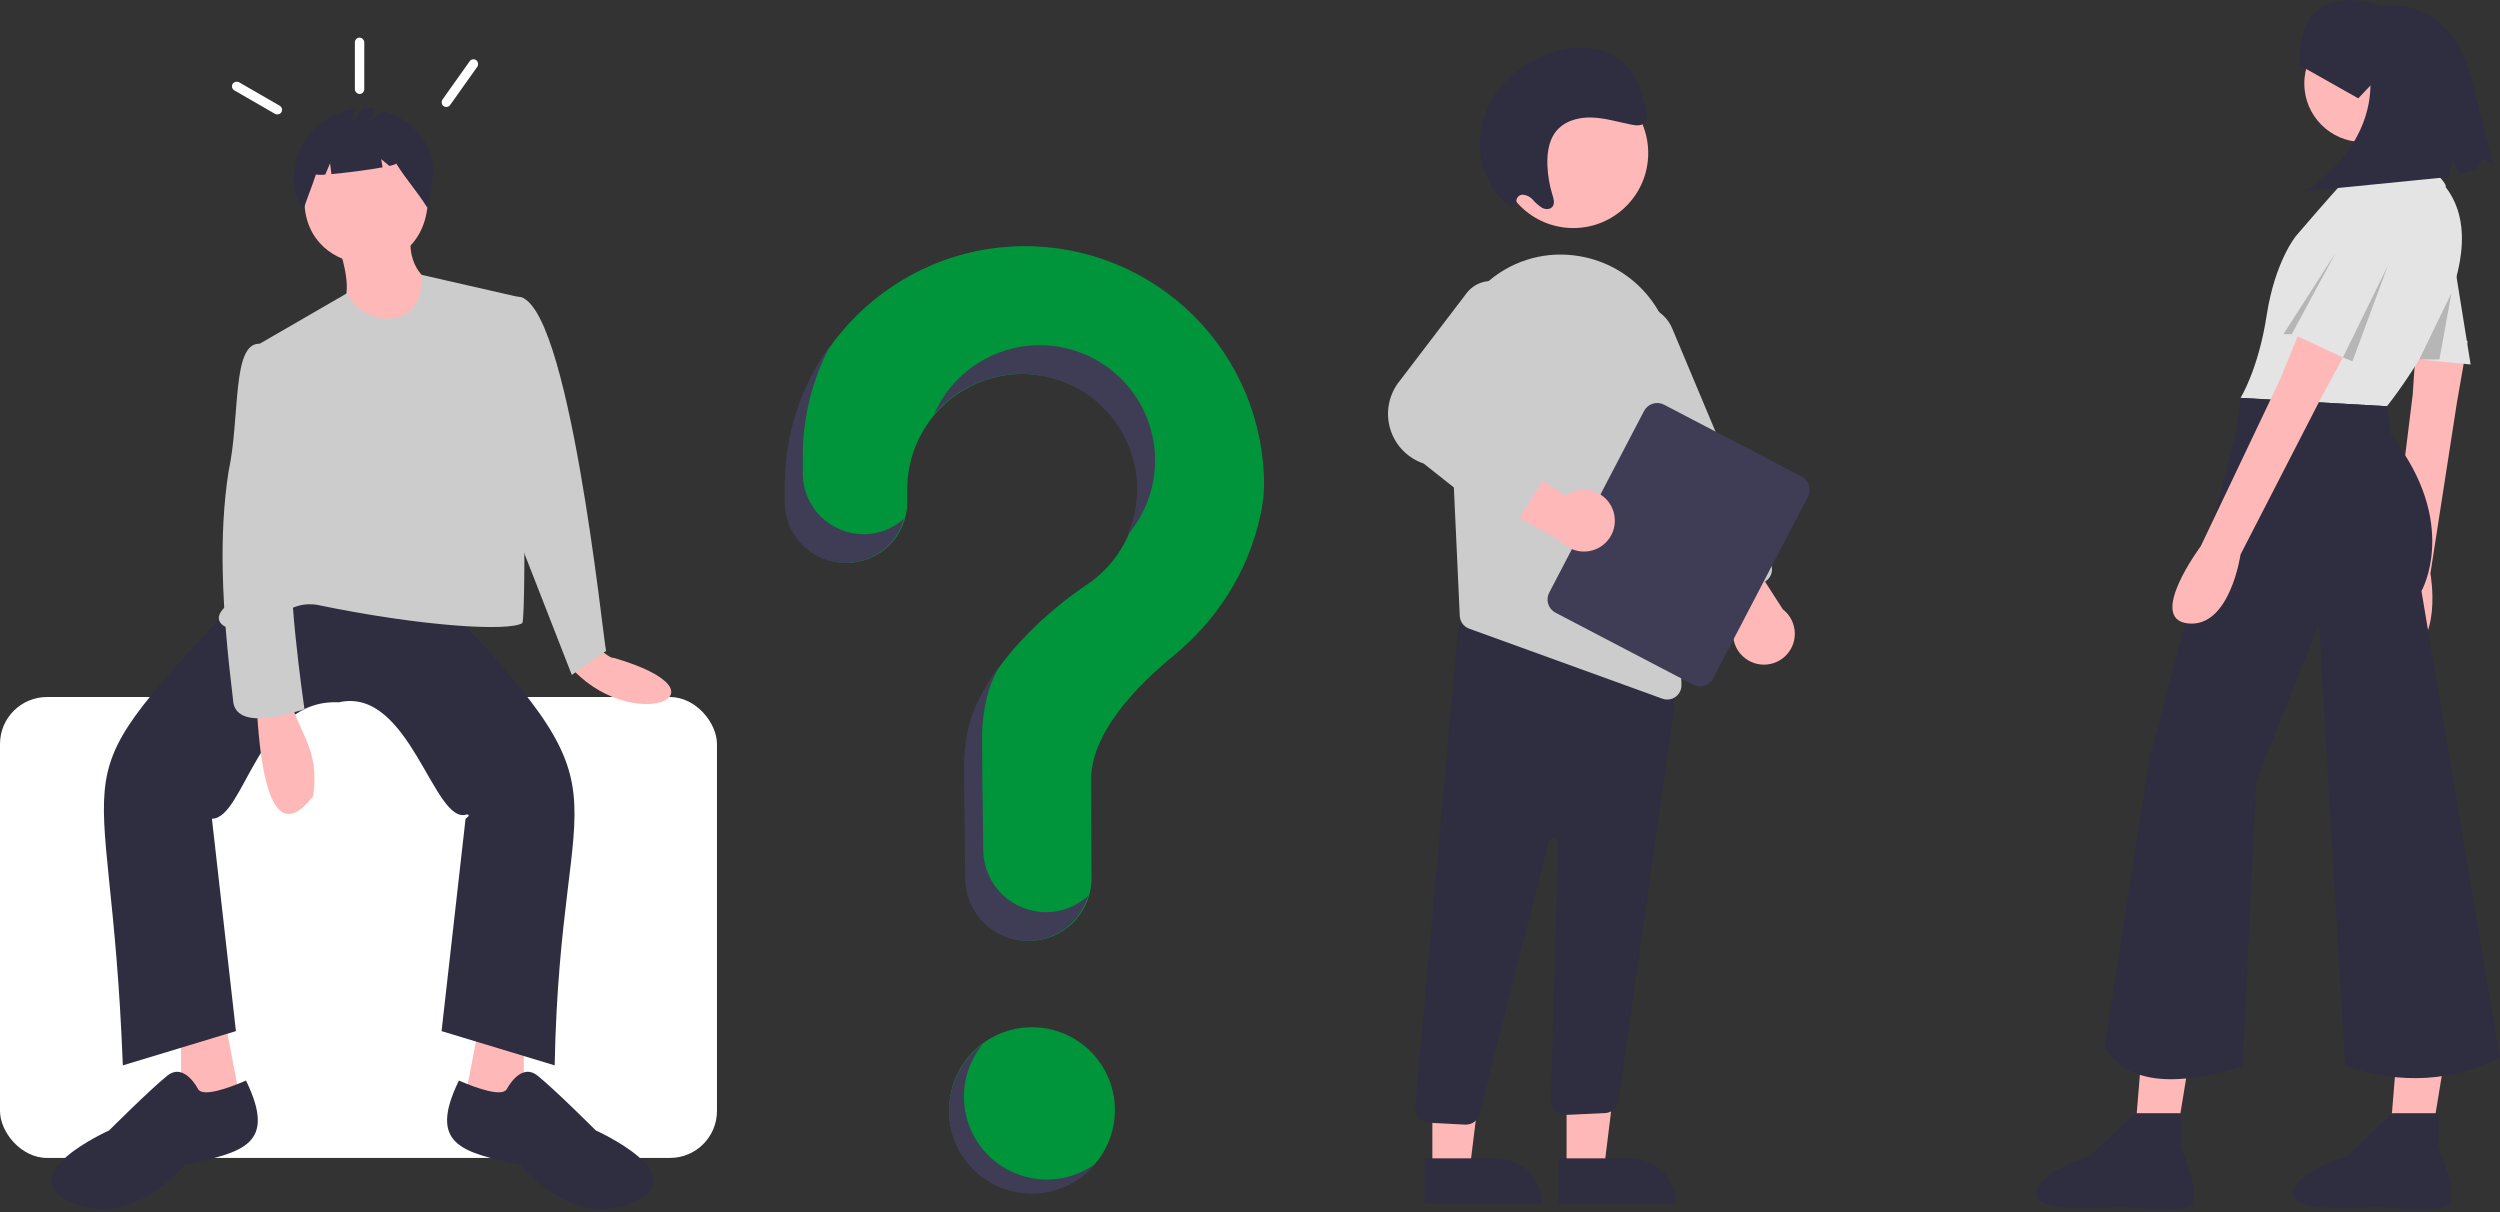
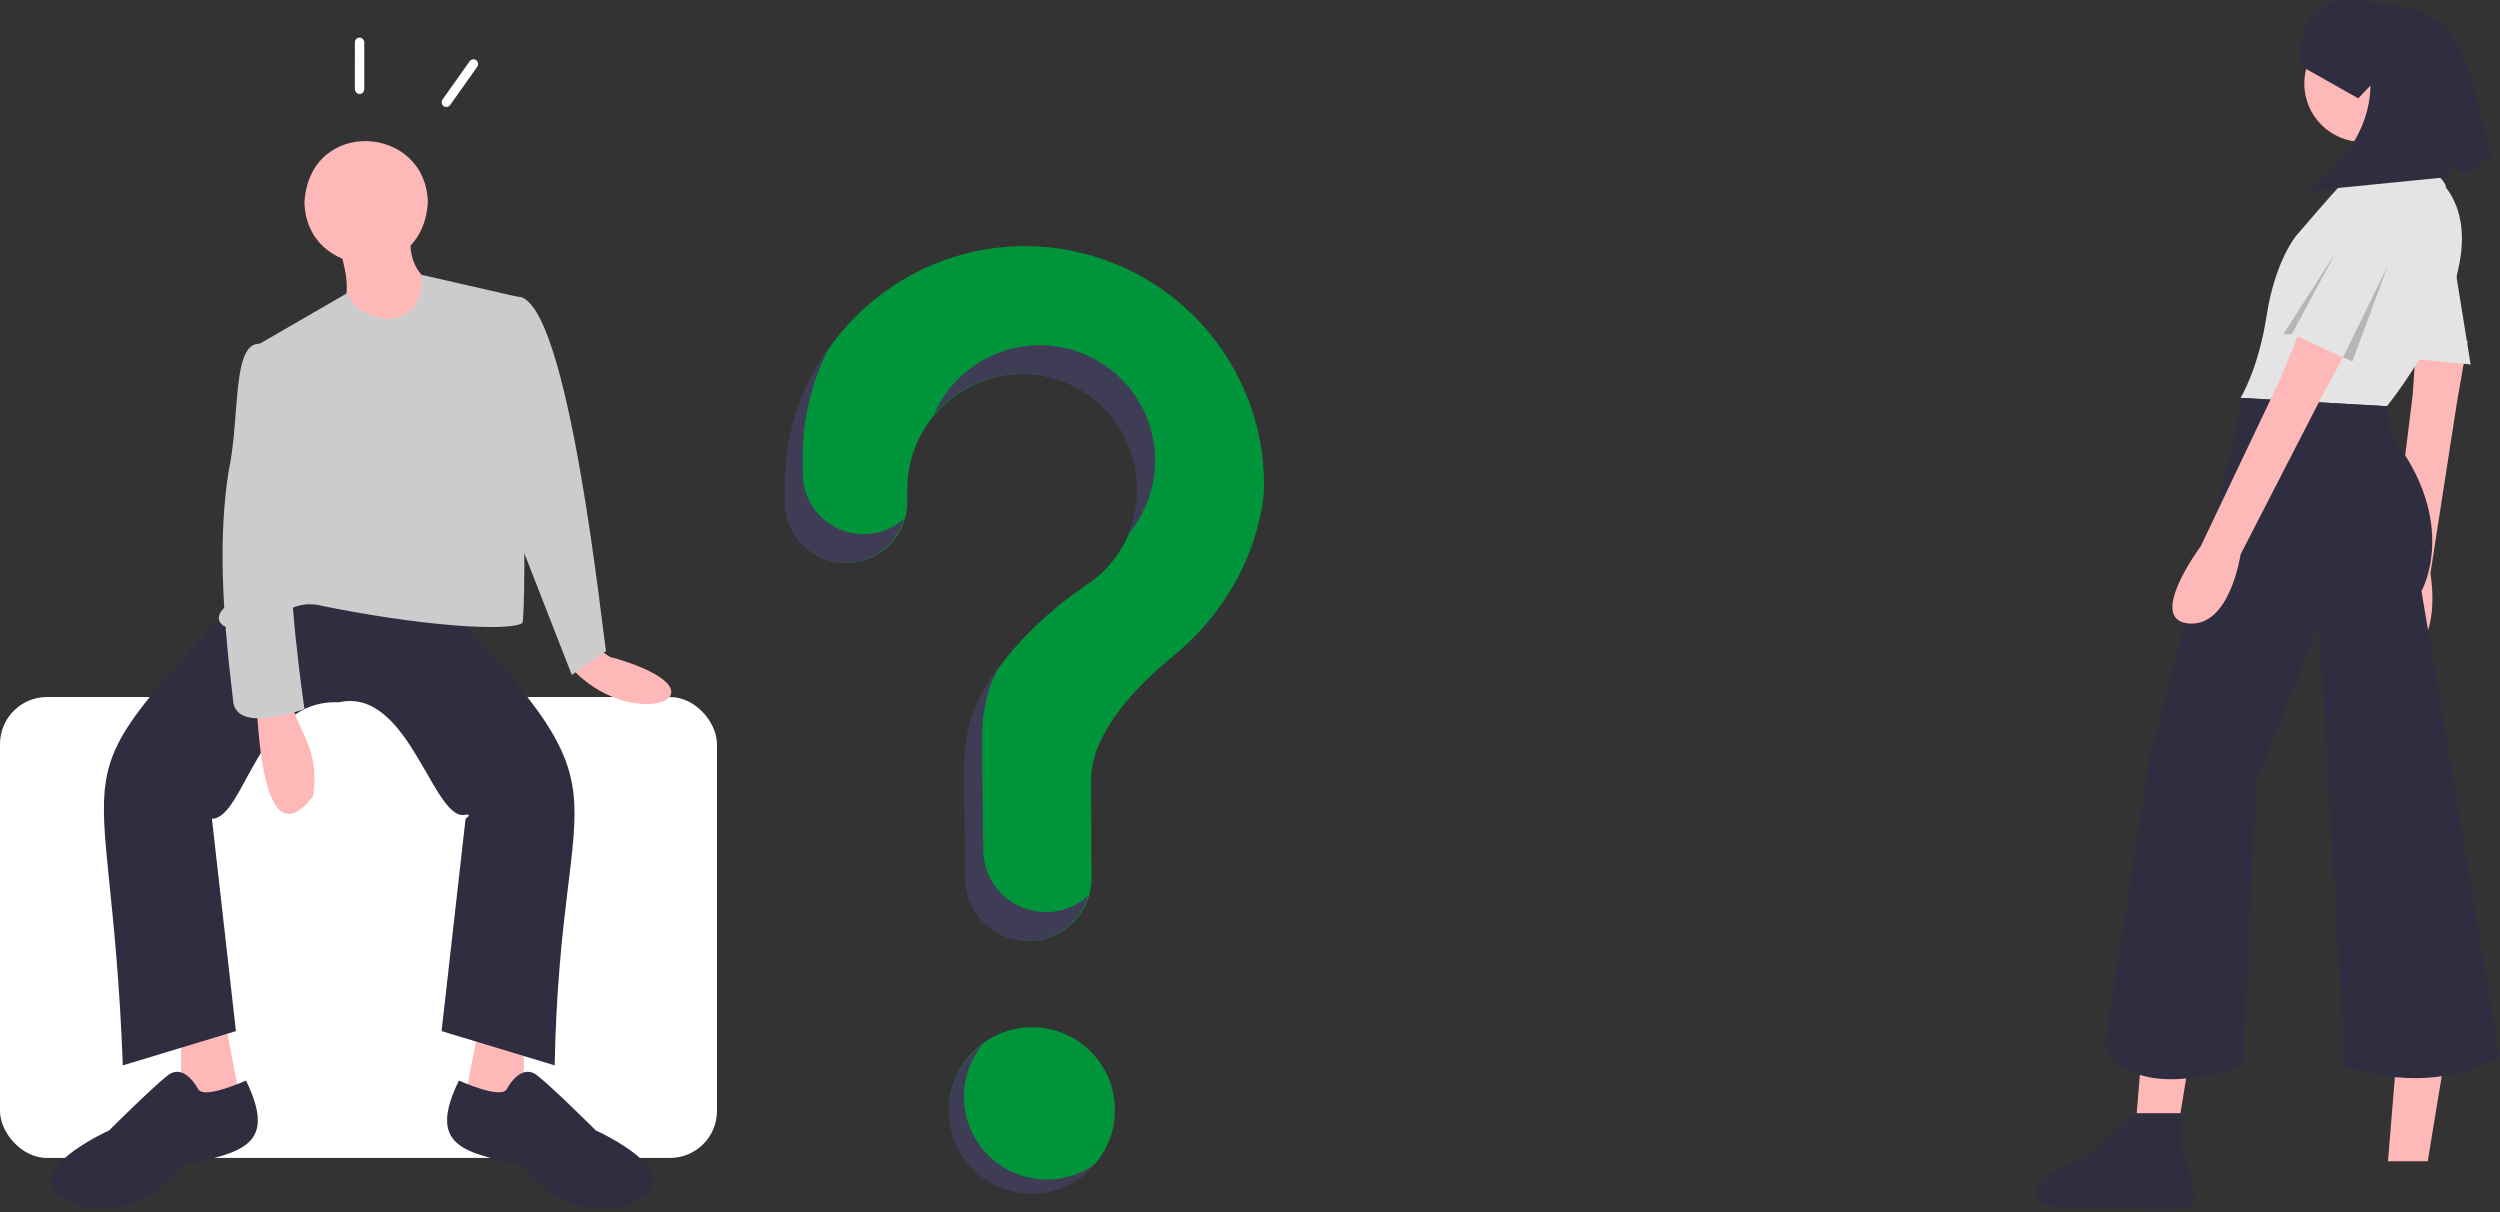
<svg xmlns="http://www.w3.org/2000/svg" width="532" height="258" viewBox="0 0 532 258" fill="none">
  <rect x="0" y="0" width="532" height="258" fill="#333333" stroke="none" />
  <path d="M456.084 220.003L453.858 247.114H462.316L466.767 220.003H456.084Z" fill="#FFB8B8" />
  <path d="M510.39 220.003L508.164 247.114H516.622L521.073 220.003H510.39Z" fill="#FFB8B8" />
  <path d="M514.284 71.015L513.428 83.944L508.606 123.012C508.606 123.012 502.536 141.418 511.265 139.458C519.994 137.499 517.193 122.036 517.193 122.036L522.858 85.499L525.122 72.571L514.284 71.015Z" fill="#FFB8B8" />
  <path d="M521.742 52.667L525.748 77.557L511.949 76.223L515.955 51.778L521.742 52.667Z" fill="#E4E4E4" />
  <path d="M502.823 30.223C509.707 30.223 515.287 24.651 515.287 17.779C515.287 10.906 509.707 5.334 502.823 5.334C495.94 5.334 490.359 10.906 490.359 17.779C490.359 24.651 495.94 30.223 502.823 30.223Z" fill="#FFB8B8" />
  <path d="M511.059 22.001C511.059 22.001 515.065 30.89 517.291 35.779C519.516 40.668 519.071 41.557 519.071 41.557H500.821C500.821 41.557 502.601 29.112 500.821 27.779C499.04 26.445 511.059 22.001 511.059 22.001Z" fill="#FFB8B8" />
  <path d="M507.943 86.446C507.943 86.446 532.87 55.779 520.407 39.779C521.096 39.35 516.095 33.586 512.839 34.89C512.255 35.124 499.93 37.557 498.15 39.334C496.369 41.112 488.579 50.223 488.579 50.223C488.579 50.223 484.128 55.557 482.347 67.112C480.567 78.668 476.783 84.668 476.783 84.668" fill="#E4E4E4" />
  <path d="M476.783 84.668L475.893 91.779L457.42 161.336L447.85 222.892C452.43 230.377 462.34 231.572 477.229 226.892L480.122 166.224L493.476 132.891L499.04 226.892C511.139 230.907 522.055 230.049 531.98 225.114L515.288 125.78C515.288 125.78 523.523 111.335 508.833 92.668L507.943 86.446" fill="#2F2E41" />
  <path d="M490.138 68.668L485.241 80.668L468.326 116.224C468.326 116.224 456.752 131.78 465.655 132.669C474.558 133.558 476.783 118.002 476.783 118.002L493.699 85.113L499.931 73.557L490.138 68.668Z" fill="#FFB8B8" />
  <path d="M464.097 236.892V244.067C464.097 244.067 469.229 255.854 465.636 256.878C462.044 257.903 452.292 256.878 450.752 256.878C449.212 256.878 432.788 258.416 433.301 253.804C433.814 249.191 444.593 246.117 444.593 246.117L454.345 236.892H464.097Z" fill="#2F2E41" />
-   <path d="M518.849 236.892V244.067C518.849 244.067 523.981 255.854 520.388 256.878C516.795 257.903 507.043 256.878 505.504 256.878C503.964 256.878 487.54 258.416 488.053 253.804C488.566 249.191 499.345 246.117 499.345 246.117L509.097 236.892H518.849Z" fill="#2F2E41" />
  <path d="M505.272 38.001C505.272 38.001 496.37 40.223 492.363 54.446C488.357 68.668 487.467 70.89 487.467 70.89L500.821 77.112L510.614 57.557C510.614 57.557 516.401 40.668 505.272 38.001Z" fill="#E4E4E4" />
  <path d="M489.508 13.969C489.508 13.969 487.073 -4.956 506.945 1.25C506.945 1.25 521.138 -1.35 525.792 16.375L530.505 34.956L528.208 33.708L527.138 36.045L523.416 36.986L521.823 33.83L521.052 37.663L490.568 40.697C490.568 40.697 504.221 32.635 504.438 18.186L501.837 20.93L489.508 13.969Z" fill="#2F2E41" />
  <path opacity="0.2" d="M508.166 56.446L498.577 76.067L500.599 76.89L508.166 56.446Z" fill="black" />
  <path opacity="0.2" d="M497.037 53.779L487.689 71.112H485.908L497.037 53.779Z" fill="black" />
-   <path opacity="0.2" d="M521.664 62.382L514.81 76.5H519.107L521.664 62.382Z" fill="black" />
  <rect y="148.327" width="152.572" height="98.082" rx="10" fill="white" />
  <path d="M126.539 137.429C129.124 139.435 130.069 140.082 130.62 140C157.29 147.761 133.91 156.856 120.951 141.417L126.539 137.429Z" fill="#FFB8B8" />
  <path d="M38.534 219.422V237.643L51.662 236.914L48.016 217.964L38.534 219.422Z" fill="#FFB8B8" />
  <path d="M111.469 219.422V237.643L98.341 236.914L101.988 217.964L111.469 219.422Z" fill="#FFB8B8" />
  <path d="M71.356 125.402L91.048 124.673C136.477 172.264 119.297 161.41 118.035 226.71L93.966 219.422L99.071 174.234C99.074 174.232 100.418 173.337 99.301 173.316C92.313 175.716 87.214 146.005 72.085 149.454C54.869 148.631 52.066 174.152 45.099 174.234L50.204 219.422L26.136 226.71C23.441 154.952 10.233 171.162 53.122 124.673L71.356 125.402Z" fill="#2F2E41" />
  <path d="M42.181 231.812C42.181 231.812 39.263 225.982 35.616 228.897C31.97 231.812 23.217 240.558 23.217 240.558C23.217 240.558 2.066 250.033 15.194 255.864C28.323 261.694 39.263 247.847 39.263 247.847C51.768 245.241 58.98 243.573 52.349 229.943C48.584 231.571 43.256 233.455 42.181 231.812Z" fill="#2F2E41" />
  <path d="M107.822 231.812C107.822 231.812 110.74 225.982 114.387 228.897C118.033 231.812 126.786 240.558 126.786 240.558C126.786 240.558 147.937 250.033 134.809 255.864C121.68 261.694 110.74 247.847 110.74 247.847C98.235 245.241 91.022 243.573 97.654 229.943C101.419 231.571 106.747 233.455 107.822 231.812Z" fill="#2F2E41" />
  <path d="M91.047 43.044C89.962 61.188 65.182 59.59 64.79 43.044C65.875 24.9 90.655 26.498 91.047 43.044Z" fill="#FFB8B8" />
  <path d="M72.084 52.519C78.465 71.79 63.4 61.298 84.483 76.571L92.506 60.536C92.506 60.536 86.671 58.35 87.4 50.333L72.084 52.519Z" fill="#FFB8B8" />
  <path d="M111.469 63.451L89.727 58.492C90.339 71.593 76.349 68.956 73.907 62.366L53.121 74.384C61.845 106.855 59.634 108.195 48.015 129.046C43.581 133.093 50.212 135.412 55.986 133.198C60.389 130.482 62.625 128.069 67.343 128.683C89.638 133.322 108.199 134.417 111.136 132.604C112.187 131.101 111.106 63.712 111.469 63.451Z" fill="#CCCCCC" />
  <path d="M105.635 64.909C106.364 64.909 110.121 63.144 110.121 63.144C121.052 62.96 128.387 136.433 128.974 138.522L121.681 143.623L110.011 113.741L105.635 64.909Z" fill="#CCCCCC" />
  <path d="M54.579 150.183C54.952 152.934 55.587 183.824 66.66 169.394C68.113 158.867 63.173 155.725 61.873 148.726L54.579 150.183Z" fill="#FFB8B8" />
  <path d="M57.497 74.384L55.262 73.146C49.271 72.949 51.159 88.797 48.624 100.403C46.554 113.924 47.143 128.832 49.573 148.764C49.785 156.079 62.895 151.471 64.791 150.912C64.791 150.912 60.415 121.029 62.603 115.928C64.791 110.826 57.497 74.384 57.497 74.384Z" fill="#CCCCCC" />
-   <path d="M90.474 30.326C88.449 27.04 85.278 24.618 81.573 23.527L78.852 25.702L79.91 23.165C79.02 23.029 78.12 22.977 77.22 23.009L74.772 26.155L75.785 23.117C65.278 24.244 59.062 36.297 64.516 44.732C65.358 42.148 66.379 39.724 67.221 37.14C67.882 37.23 68.552 37.233 69.214 37.15L70.238 34.763L70.524 37.049C73.697 36.773 78.403 36.166 81.411 35.61L81.119 33.857L82.869 35.314C83.79 35.102 84.337 34.91 84.292 34.763C86.529 38.367 88.746 40.669 90.983 44.273C91.832 39.189 93.331 34.964 90.474 30.326Z" fill="#2F2E41" />
  <g clip-path="url(#clip0_355_1479)">
    <path d="M333.369 248.766L341.327 248.765L345.113 218.049L333.367 218.049L333.369 248.766Z" fill="#FFB8B8" />
    <path d="M356.675 256.159L331.663 256.16L331.663 246.49L347.011 246.49C349.574 246.49 352.032 247.508 353.844 249.322C355.656 251.135 356.675 253.595 356.675 256.159Z" fill="#2F2E41" />
    <path d="M304.808 248.766L312.765 248.765L316.552 218.049L304.806 218.049L304.808 248.766Z" fill="#FFB8B8" />
    <path d="M328.113 256.159L303.102 256.16L303.101 246.49L318.449 246.49C321.012 246.49 323.47 247.508 325.283 249.322C327.095 251.135 328.113 253.595 328.113 256.159Z" fill="#2F2E41" />
    <path d="M311.762 239.319L303.989 238.91C303.588 238.889 303.195 238.788 302.833 238.614C302.472 238.44 302.148 238.196 301.881 237.896C301.615 237.596 301.41 237.246 301.279 236.866C301.149 236.486 301.095 236.084 301.121 235.683L310.411 132.75L353.196 144.303L357.318 143.178L344.428 234.301C344.318 234.987 343.978 235.614 343.463 236.08C342.949 236.546 342.291 236.822 341.599 236.863L333.219 237.254C332.8 237.277 332.381 237.213 331.988 237.066C331.595 236.919 331.236 236.692 330.936 236.399C330.635 236.106 330.398 235.754 330.24 235.365C330.082 234.976 330.006 234.559 330.018 234.139L331.536 179.448C331.543 179.195 331.455 178.949 331.29 178.758C331.125 178.566 330.894 178.444 330.642 178.415C330.391 178.385 330.138 178.451 329.933 178.599C329.728 178.747 329.586 178.967 329.535 179.214L314.892 236.904C314.754 237.588 314.383 238.203 313.842 238.645C313.301 239.086 312.624 239.326 311.926 239.323C311.872 239.323 311.817 239.322 311.762 239.319Z" fill="#2F2E41" />
    <path d="M334.798 48.529C343.603 48.529 350.741 41.386 350.741 32.575C350.741 23.764 343.603 16.621 334.798 16.621C325.993 16.621 318.854 23.764 318.854 32.575C318.854 41.386 325.993 48.529 334.798 48.529Z" fill="#FFB8B8" />
    <path d="M308.254 79.447L310.007 117.295L310.64 131.065C310.666 131.664 310.869 132.242 311.224 132.725C311.58 133.209 312.071 133.575 312.636 133.777L353.749 148.68C354.081 148.803 354.433 148.865 354.787 148.862C355.192 148.864 355.594 148.784 355.967 148.628C356.341 148.471 356.679 148.241 356.961 147.95C357.244 147.66 357.465 147.316 357.612 146.938C357.758 146.56 357.827 146.157 357.815 145.752L356.129 77.699C356.019 72.116 353.965 66.746 350.322 62.516C346.679 58.285 341.675 55.459 336.173 54.525C335.775 54.464 335.37 54.403 334.966 54.349C331.554 53.925 328.091 54.255 324.82 55.314C321.549 56.374 318.55 58.138 316.034 60.482C313.428 62.88 311.381 65.822 310.036 69.099C308.692 72.376 308.083 75.908 308.254 79.447Z" fill="#CCCCCC" />
    <path d="M373.389 141.128C372.417 140.826 371.528 140.3 370.795 139.594C370.061 138.887 369.503 138.019 369.164 137.058C368.826 136.097 368.716 135.07 368.845 134.06C368.973 133.049 369.336 132.082 369.904 131.237L355.962 112.686L367.993 111.94L379.388 129.671C380.608 130.615 381.457 131.959 381.786 133.466C382.115 134.974 381.903 136.549 381.187 137.916C380.471 139.282 379.298 140.353 377.872 140.941C376.446 141.528 374.859 141.594 373.389 141.128Z" fill="#FFB8B8" />
    <path d="M363.587 127.88C363.217 127.73 362.882 127.508 362.598 127.227C362.315 126.946 362.091 126.612 361.937 126.244L340.933 76.166C340.521 75.186 340.306 74.134 340.3 73.07C340.294 72.006 340.498 70.952 340.9 69.967C341.302 68.983 341.894 68.087 342.642 67.331C343.39 66.575 344.279 65.974 345.259 65.562C346.239 65.151 347.291 64.936 348.354 64.932C349.417 64.927 350.47 65.132 351.454 65.535C352.438 65.938 353.333 66.53 354.087 67.279C354.842 68.028 355.442 68.919 355.853 69.9L376.857 119.978C377.168 120.721 377.171 121.556 376.867 122.301C376.563 123.046 375.975 123.64 375.234 123.952L365.909 127.869C365.542 128.024 365.148 128.105 364.749 128.107C364.35 128.109 363.955 128.032 363.587 127.88Z" fill="#CCCCCC" />
    <path d="M329.673 126.114L349.847 87.459C350.236 86.716 350.904 86.157 351.704 85.906C352.504 85.654 353.371 85.731 354.115 86.119L383.398 101.422C384.141 101.812 384.699 102.48 384.95 103.281C385.202 104.081 385.125 104.949 384.738 105.693L364.563 144.348C364.174 145.091 363.506 145.65 362.706 145.901C361.906 146.152 361.039 146.076 360.295 145.688L331.012 130.384C330.269 129.995 329.711 129.327 329.46 128.526C329.209 127.725 329.285 126.858 329.673 126.114Z" fill="#3F3D56" />
    <path d="M343.202 108.453C342.843 107.499 342.267 106.643 341.519 105.952C340.771 105.261 339.871 104.754 338.893 104.473C337.914 104.192 336.884 104.143 335.883 104.331C334.882 104.519 333.939 104.938 333.13 105.556L313.799 92.724L313.767 104.786L332.128 115.122C333.141 116.285 334.532 117.053 336.055 117.293C337.578 117.533 339.137 117.228 340.458 116.432C341.78 115.637 342.779 114.401 343.28 112.942C343.782 111.483 343.754 109.893 343.202 108.453Z" fill="#FFB8B8" />
    <path d="M318.763 111.166L302.965 98.644C301.256 98.069 299.712 97.089 298.465 95.786C297.218 94.483 296.306 92.897 295.806 91.163C295.307 89.43 295.235 87.601 295.597 85.834C295.96 84.067 296.745 82.414 297.887 81.017L312.23 62.206C313.227 60.988 314.629 60.169 316.18 59.899C317.73 59.629 319.326 59.927 320.676 60.737C322.025 61.548 323.038 62.818 323.529 64.314C324.02 65.81 323.956 67.433 323.35 68.887L312 87.464L328.679 95.38C329.067 95.564 329.411 95.829 329.69 96.156C329.968 96.483 330.173 96.865 330.293 97.278C330.413 97.691 330.443 98.124 330.383 98.549C330.323 98.974 330.173 99.382 329.944 99.745L323.211 110.407C322.984 110.767 322.683 111.075 322.329 111.311C321.975 111.547 321.575 111.707 321.156 111.778C321.139 111.781 321.122 111.784 321.105 111.786C320.693 111.849 320.273 111.826 319.87 111.719C319.467 111.612 319.09 111.424 318.763 111.166Z" fill="#CCCCCC" />
-     <path d="M322.751 43.258C322.683 43.057 322.661 42.844 322.688 42.634C322.715 42.424 322.789 42.223 322.905 42.047C323.022 41.87 323.177 41.722 323.359 41.614C323.541 41.507 323.746 41.443 323.956 41.426C324.388 41.45 324.811 41.561 325.199 41.752C325.587 41.944 325.932 42.212 326.213 42.541C326.79 43.206 327.462 43.783 328.206 44.253C328.978 44.642 330.024 44.587 330.463 43.845C330.876 43.149 330.593 42.216 330.343 41.407C329.707 39.349 329.352 37.214 329.285 35.061C329.213 32.657 329.552 30.149 330.882 28.274C332.598 25.855 335.667 24.936 338.571 25.003C341.476 25.07 344.333 25.967 347.209 26.534C348.202 26.73 349.37 26.83 350.034 26.059C350.74 25.241 350.481 23.915 350.181 22.809C349.401 19.94 348.574 16.973 346.763 14.656C344.804 12.248 342.007 10.672 338.934 10.245C335.983 9.879 332.988 10.22 330.195 11.238C325.644 12.673 321.639 15.465 318.716 19.24C315.704 23.254 314.402 28.298 315.095 33.27C315.773 37.601 318.066 41.513 321.513 44.218L322.751 43.258Z" fill="#2F2E41" />
+     <path d="M322.751 43.258C322.683 43.057 322.661 42.844 322.688 42.634C322.715 42.424 322.789 42.223 322.905 42.047C323.022 41.87 323.177 41.722 323.359 41.614C323.541 41.507 323.746 41.443 323.956 41.426C324.388 41.45 324.811 41.561 325.199 41.752C325.587 41.944 325.932 42.212 326.213 42.541C326.79 43.206 327.462 43.783 328.206 44.253C330.876 43.149 330.593 42.216 330.343 41.407C329.707 39.349 329.352 37.214 329.285 35.061C329.213 32.657 329.552 30.149 330.882 28.274C332.598 25.855 335.667 24.936 338.571 25.003C341.476 25.07 344.333 25.967 347.209 26.534C348.202 26.73 349.37 26.83 350.034 26.059C350.74 25.241 350.481 23.915 350.181 22.809C349.401 19.94 348.574 16.973 346.763 14.656C344.804 12.248 342.007 10.672 338.934 10.245C335.983 9.879 332.988 10.22 330.195 11.238C325.644 12.673 321.639 15.465 318.716 19.24C315.704 23.254 314.402 28.298 315.095 33.27C315.773 37.601 318.066 41.513 321.513 44.218L322.751 43.258Z" fill="#2F2E41" />
  </g>
  <path d="M219.613 253.833C229.356 253.833 237.254 245.946 237.254 236.216C237.254 226.486 229.356 218.598 219.613 218.598C209.87 218.598 201.972 226.486 201.972 236.216C201.972 245.946 209.87 253.833 219.613 253.833Z" fill="#00953b" />
  <path d="M217.722 52.381C190.151 52.575 167.576 74.95 167.185 102.482C167.181 102.736 167.179 104.524 167.18 106.861C167.18 110.289 168.543 113.576 170.97 116C173.397 118.424 176.688 119.785 180.121 119.786C181.822 119.785 183.507 119.45 185.078 118.799C186.65 118.149 188.078 117.195 189.28 115.993C190.482 114.791 191.436 113.364 192.086 111.794C192.736 110.223 193.07 108.541 193.068 106.842C193.067 105.251 193.066 104.151 193.066 104.083C193.065 99.828 194.173 95.646 196.282 91.949C198.39 88.251 201.426 85.165 205.091 82.995C208.756 80.825 212.923 79.644 217.183 79.57C221.443 79.496 225.649 80.531 229.387 82.572C233.125 84.614 236.267 87.592 238.503 91.214C240.739 94.836 241.992 98.977 242.14 103.23C242.287 107.482 241.324 111.7 239.344 115.467C237.364 119.235 234.437 122.423 230.849 124.719L230.853 124.724C230.853 124.724 212.434 136.566 206.819 152.811L206.824 152.812C205.836 156.14 205.336 159.593 205.338 163.064C205.338 164.491 205.422 176.975 205.585 187.107C205.641 190.603 207.072 193.937 209.568 196.389C212.064 198.841 215.425 200.215 218.927 200.214C220.686 200.214 222.428 199.866 224.052 199.191C225.676 198.517 227.151 197.528 228.391 196.281C229.631 195.035 230.613 193.556 231.278 191.93C231.944 190.304 232.281 188.562 232.27 186.805C232.214 177.526 232.183 166.72 232.183 165.936C232.183 155.961 241.819 146.023 249.734 139.541C258.848 132.078 265.407 121.907 268.041 110.435C268.624 108.072 268.945 105.654 269 103.221C269 96.514 267.671 89.873 265.089 83.68C262.507 77.488 258.725 71.867 253.958 67.141C249.192 62.415 243.536 58.678 237.317 56.145C231.098 53.611 224.438 52.332 217.722 52.381Z" fill="#00953b" />
  <path d="M183.776 113.672C180.344 113.672 177.052 112.31 174.626 109.886C172.199 107.463 170.835 104.176 170.835 100.748C170.835 98.41 170.837 96.623 170.84 96.369C170.949 88.362 172.968 80.496 176.73 73.424C170.55 81.874 167.151 92.034 167.005 102.497C167.002 102.751 167 104.538 167 106.876C167 110.303 168.364 113.591 170.791 116.014C173.217 118.438 176.509 119.8 179.941 119.8C182.761 119.799 185.504 118.879 187.753 117.179C190.002 115.479 191.633 113.093 192.4 110.382C190.031 112.504 186.959 113.676 183.776 113.672Z" fill="#3F3D56" />
  <path d="M218.601 79.614C222.568 79.803 226.431 80.951 229.857 82.959C233.282 84.968 236.169 87.776 238.268 91.144C240.367 94.512 241.617 98.338 241.909 102.295C242.201 106.251 241.528 110.219 239.946 113.858C242.234 111.175 243.915 108.031 244.876 104.64C245.836 101.249 246.053 97.692 245.512 94.21C244.971 90.727 243.685 87.403 241.74 84.462C239.796 81.521 237.24 79.034 234.245 77.17C231.251 75.305 227.89 74.107 224.39 73.658C220.89 73.208 217.335 73.518 213.966 74.565C210.596 75.612 207.493 77.373 204.867 79.726C202.241 82.08 200.154 84.971 198.748 88.203C201.178 85.349 204.231 83.09 207.673 81.601C211.115 80.112 214.854 79.432 218.601 79.614Z" fill="#3F3D56" />
  <path d="M222.583 194.101C219.081 194.102 215.72 192.728 213.224 190.276C210.728 187.824 209.297 184.49 209.241 180.994C209.078 170.862 208.994 158.378 208.994 156.951C208.992 153.48 209.492 150.027 210.48 146.699L210.475 146.698C211.058 145.027 211.762 143.402 212.582 141.833C210.066 145.182 208.063 148.887 206.64 152.826L206.645 152.827C205.657 156.155 205.157 159.608 205.159 163.079C205.159 164.505 205.243 176.989 205.406 187.122C205.462 190.618 206.893 193.952 209.389 196.404C211.885 198.856 215.246 200.23 218.748 200.229C221.635 200.228 224.443 199.293 226.753 197.563C229.063 195.834 230.748 193.403 231.557 190.635C229.104 192.869 225.903 194.106 222.583 194.101Z" fill="#3F3D56" />
  <path d="M215.724 249.535C213.218 248.445 211 246.789 209.245 244.696C207.49 242.603 206.246 240.132 205.611 237.477C204.976 234.822 204.968 232.055 205.587 229.397C206.206 226.738 207.435 224.259 209.177 222.156C207.157 223.629 205.474 225.514 204.239 227.687C203.004 229.859 202.246 232.27 202.015 234.757C201.784 237.245 202.085 239.753 202.899 242.115C203.713 244.477 205.021 246.64 206.735 248.459C208.45 250.278 210.533 251.712 212.845 252.665C215.157 253.619 217.645 254.071 220.146 253.991C222.646 253.911 225.1 253.3 227.346 252.2C229.592 251.1 231.579 249.536 233.173 247.611C230.686 249.426 227.767 250.559 224.705 250.896C221.644 251.234 218.547 250.765 215.724 249.535Z" fill="#3F3D56" />
-   <rect x="49" y="18.732" width="2" height="12" rx="1" transform="rotate(-60 49 18.732)" fill="white" />
  <rect x="75.52" y="8" width="2" height="12" rx="1" transform="rotate(0.019 75.52 8)" fill="white" />
  <rect x="100.525" y="12.225" width="2" height="12" rx="1" transform="rotate(35.383 100.525 12.225)" fill="white" />
  <defs fill="#000000">
    <clipPath id="clip0_355_1479" fill="#000000">
-       <rect width="91" height="247" fill="white" transform="translate(295 10)" />
-     </clipPath>
+       </clipPath>
  </defs>
</svg>